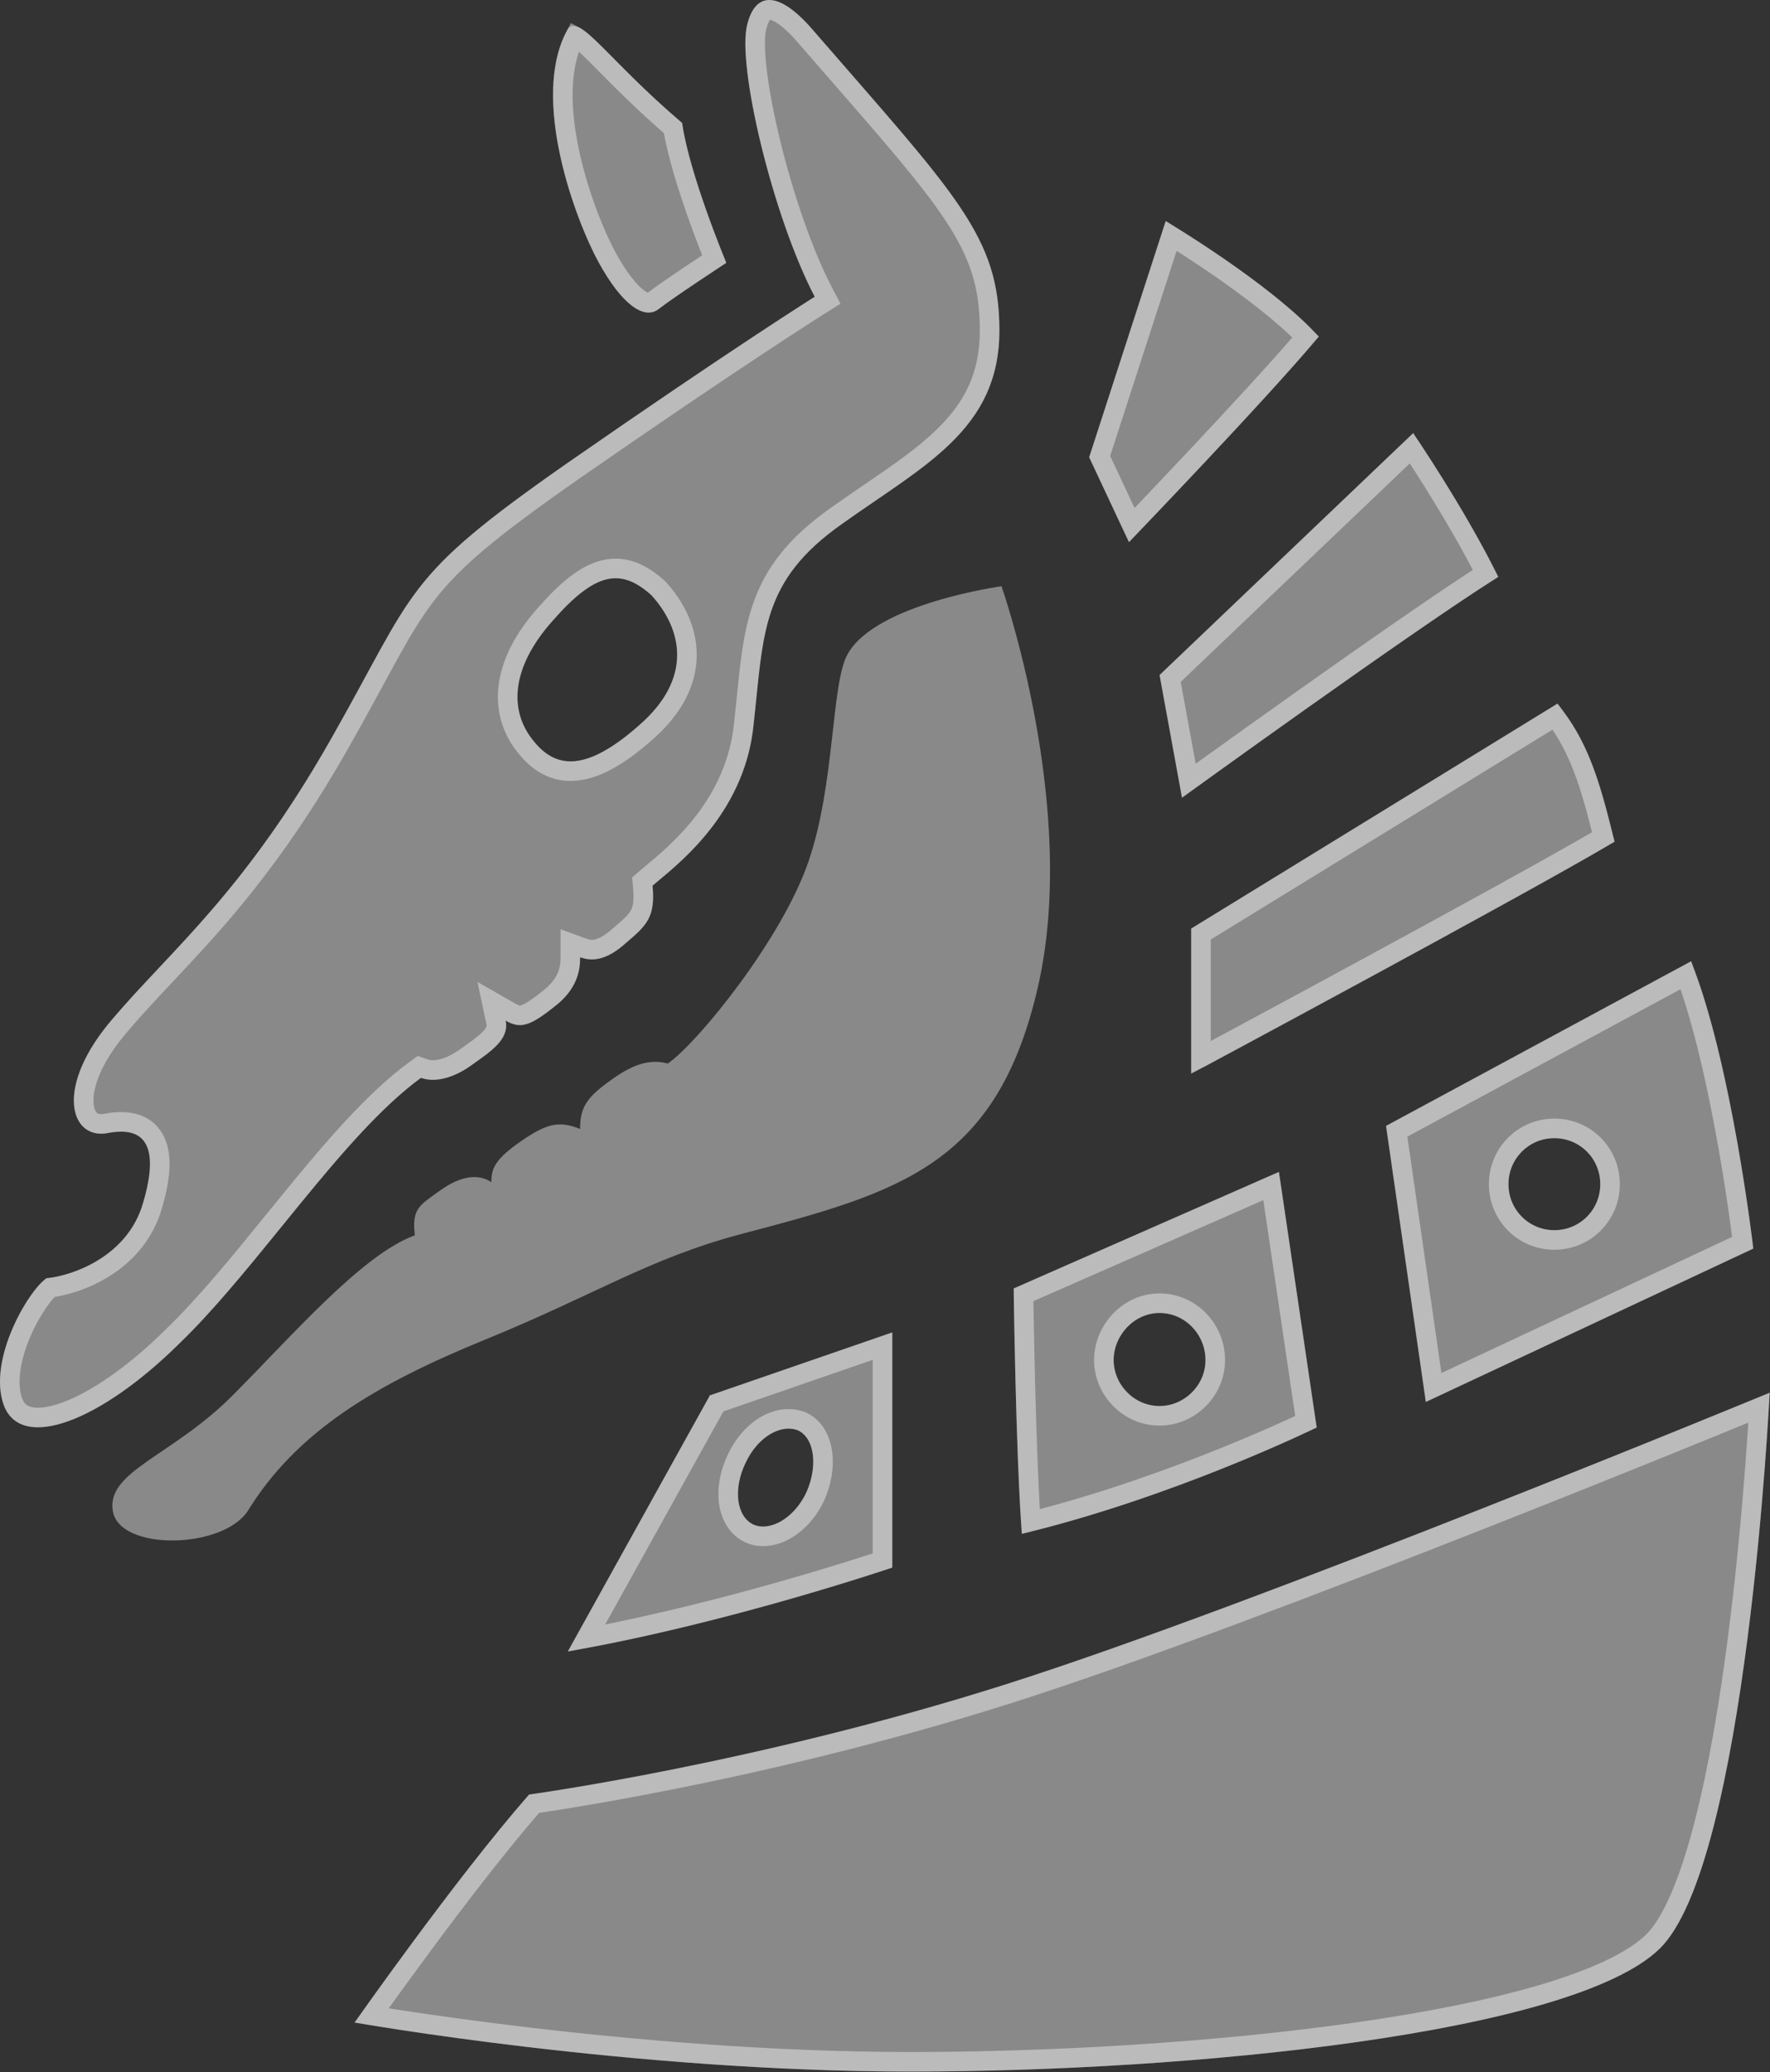
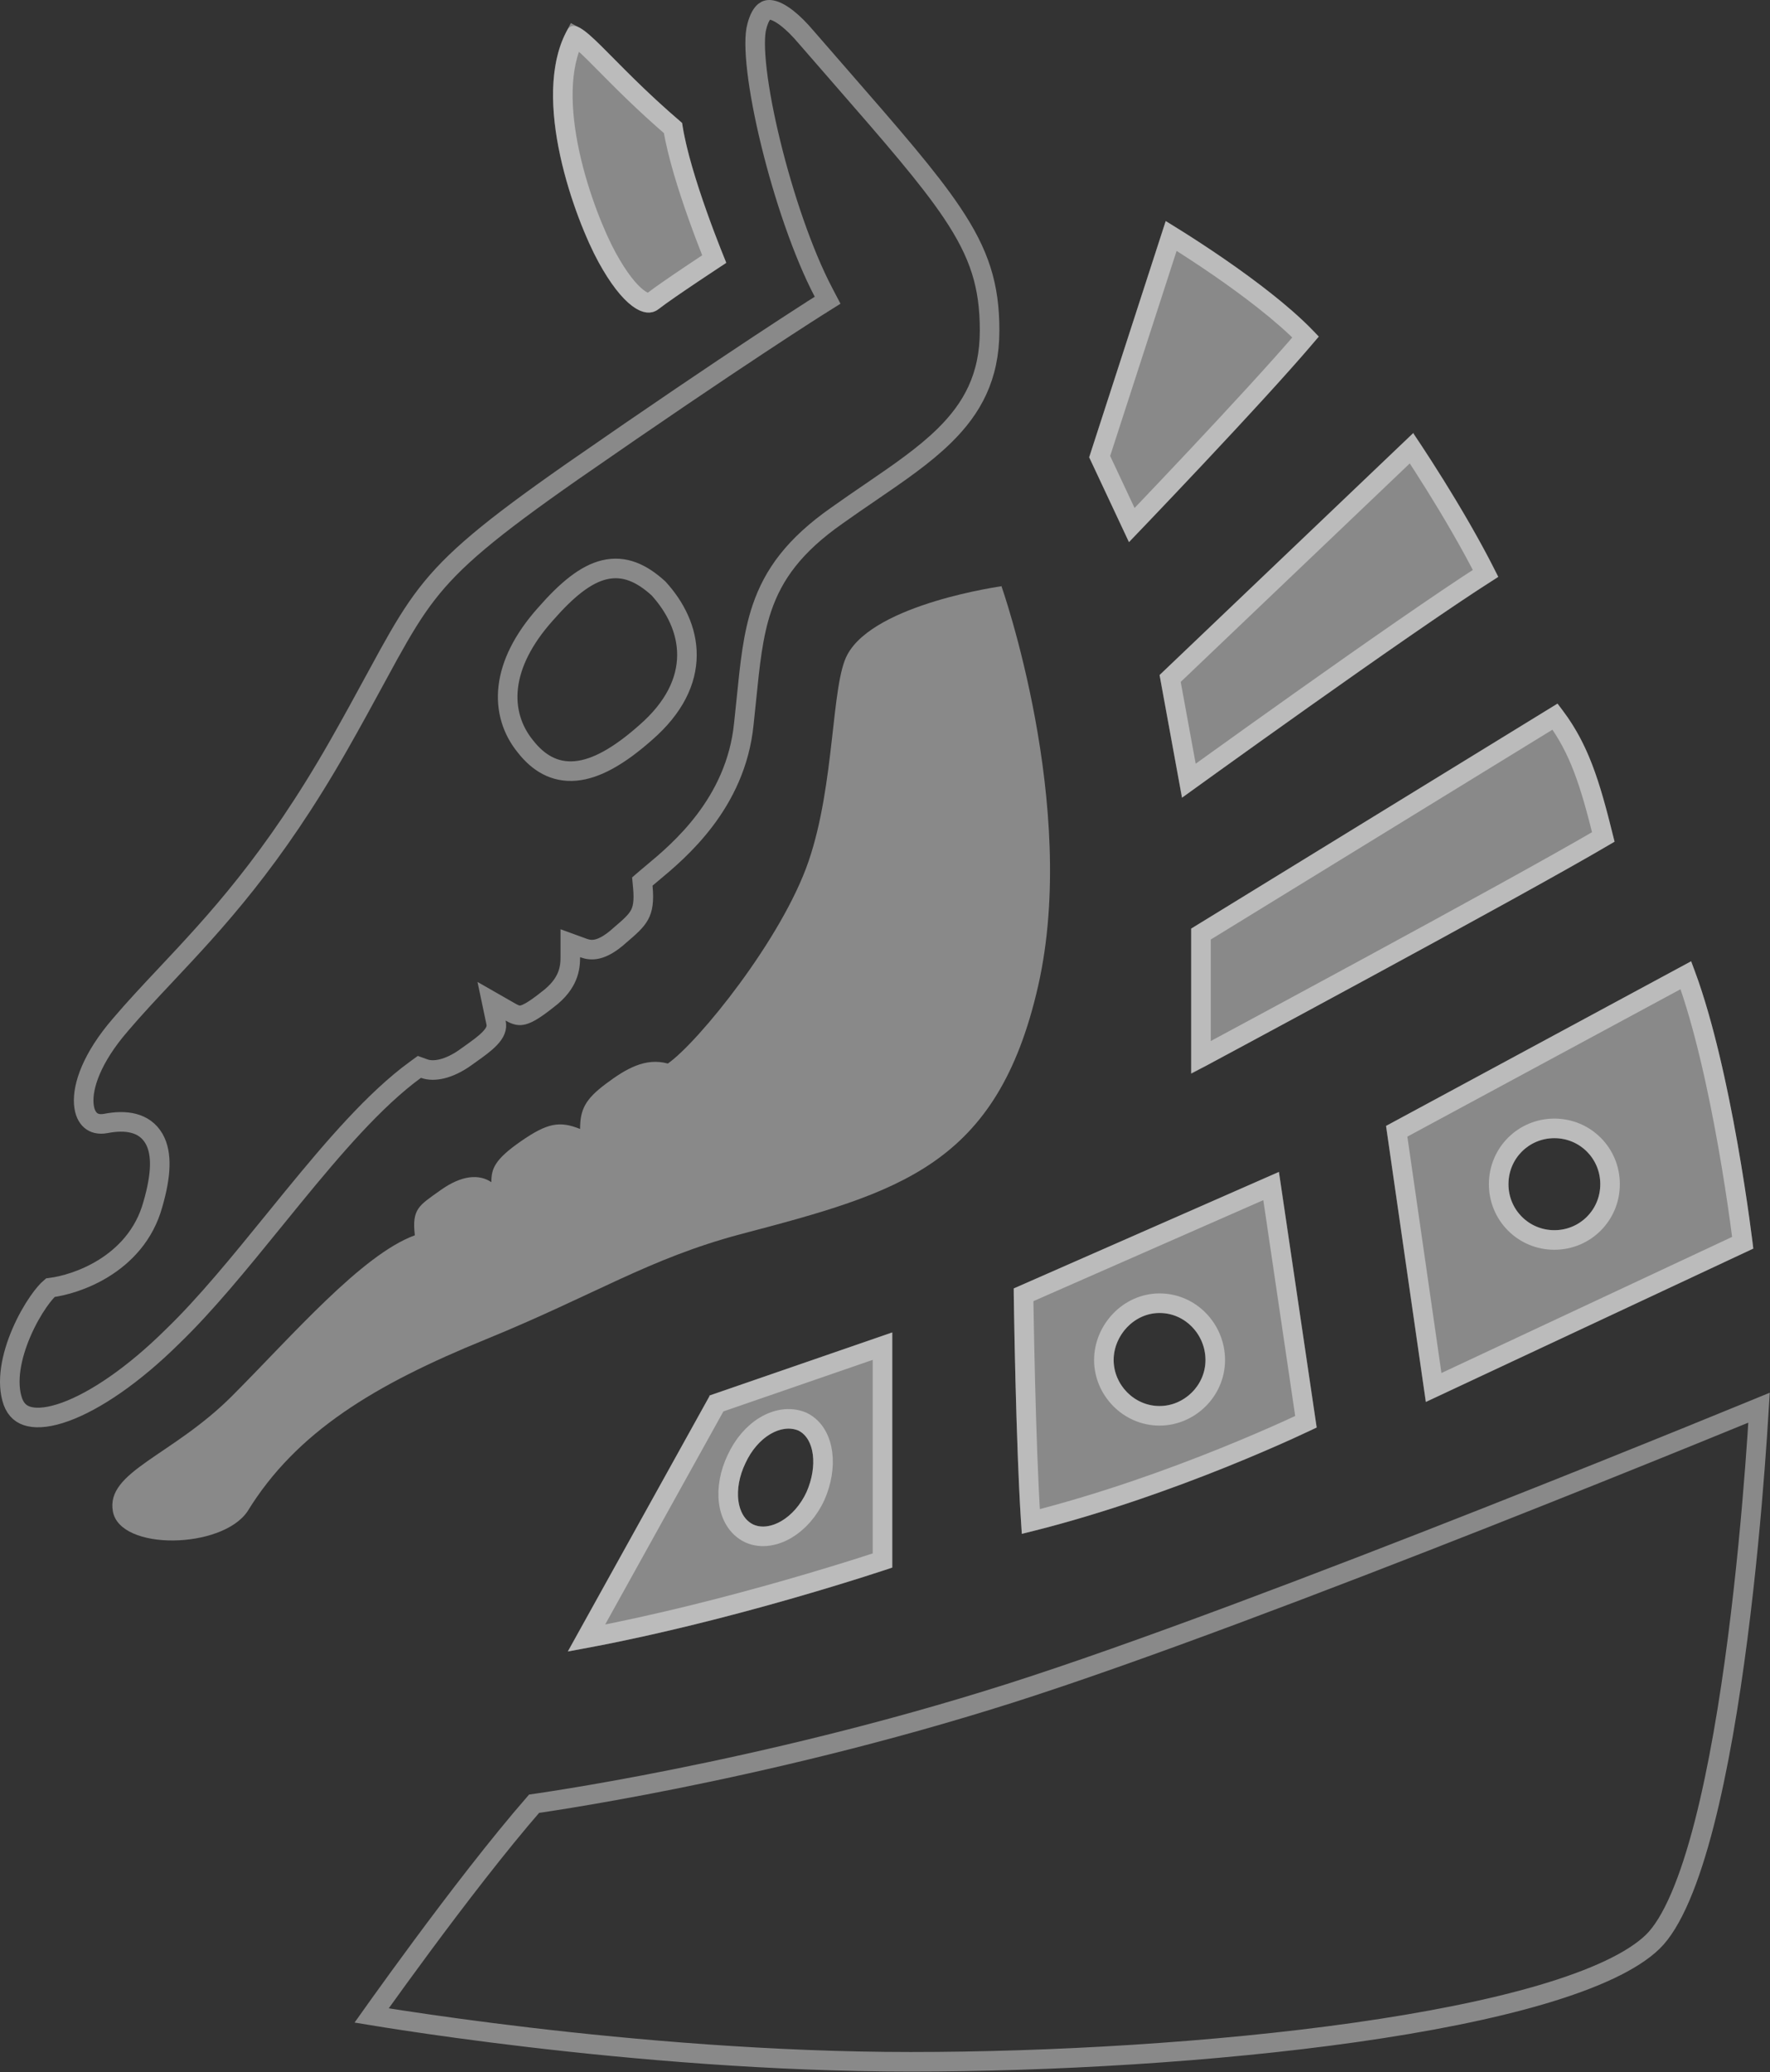
<svg xmlns="http://www.w3.org/2000/svg" width="170" height="199" viewBox="0 0 170 199" fill="none">
  <rect x="0" y="0" width="170" height="199" fill="#333333" stroke="none" />
  <g style="mix-blend-mode:overlay" opacity="0.42">
    <path d="M96.183 56.281C96.183 56.281 103.63 77.389 99.711 94.667C95.791 111.946 86.385 114.499 71.1 118.524C62.281 120.88 57.186 124.316 46.604 128.636C36.022 132.955 28.477 137.471 23.774 145.129C21.324 148.762 11.526 148.958 10.84 145.129C10.154 141.3 16.523 139.828 22.304 134.035C28.085 128.243 34.748 120.487 39.843 118.622C39.549 116.069 40.235 115.775 42.293 114.302C44.35 112.83 46.016 112.731 47.192 113.517C47.192 112.241 47.486 111.357 50.033 109.59C52.581 107.823 53.757 107.626 55.716 108.412C55.716 106.546 56.206 105.565 58.166 104.092C60.126 102.619 61.987 101.54 64.143 102.129C67.082 100.067 75.117 90.151 77.665 82.69C80.212 75.229 79.82 65.706 81.388 62.859C84.033 57.95 96.281 56.281 96.281 56.281H96.183Z" fill="white" />
-     <path d="M78.154 2.972C75.509 -0.169 72.765 -1.446 71.785 2.285C70.708 6.114 74.235 20.84 78.252 28.498C78.252 28.498 70.414 33.406 54.443 44.5C38.569 55.594 40.039 56.477 31.711 71.105C23.382 85.733 16.523 91.133 10.84 97.809C5.157 104.387 6.725 109.492 10.35 108.804C13.878 108.117 15.348 109.983 13.78 115.382C12.31 120.782 6.725 122.549 4.471 122.745C2.806 123.825 -1.212 130.501 0.356 134.919C2.022 139.435 9.664 136.49 17.209 129.028C24.852 121.665 32.886 109.001 40.431 103.503C41.803 103.994 43.566 103.503 45.232 102.325C46.996 101.049 48.956 99.871 48.564 98.005C49.935 98.791 50.817 98.594 53.169 96.729C55.52 94.962 55.716 93.097 55.716 91.918C56.794 92.311 58.166 92.311 60.126 90.544C62.085 88.875 62.967 88.09 62.673 85.046C64.731 83.279 71.492 78.37 72.373 69.633C73.353 60.797 73.059 55.79 80.898 50.292C88.737 44.696 95.987 41.26 95.987 31.737C95.987 22.705 91.872 18.778 78.154 2.972ZM61.399 69.633C56.304 74.149 53.365 73.854 51.209 71.105C48.956 68.356 48.956 64.233 53.071 59.619C57.186 54.907 59.636 54.514 62.575 57.165C65.515 60.404 66.592 65.117 61.399 69.633Z" fill="white" />
    <path d="M69.728 25.258C69.728 25.258 64.633 28.596 63.261 29.676C61.889 30.756 59.734 29.283 57.48 25.16C55.324 21.233 50.817 9.354 54.541 2.776C55.716 1.303 58.264 5.623 65.515 11.808C66.201 16.717 69.728 25.16 69.728 25.16V25.258Z" fill="white" />
    <path d="M111.958 21.233C111.958 21.233 122.051 27.221 126.656 32.326C121.659 38.315 108.431 52.059 108.431 52.059L104.61 43.911L111.958 21.233Z" fill="white" />
    <path d="M135.768 41.653C135.768 41.653 140.667 48.82 143.901 55.398C135.768 60.502 113.526 76.603 113.526 76.603L111.371 64.822L135.768 41.555V41.653Z" fill="white" />
    <path d="M149.584 67.571C152.523 71.204 153.601 74.836 155.071 80.825C146.84 85.733 114.408 103.11 114.408 103.11V89.169L149.584 67.571Z" fill="white" />
    <path d="M162.42 92.311L133.123 108.117L136.944 134.624L168.396 119.898C168.396 119.898 166.339 102.129 162.42 92.311ZM149.29 118.131C146.84 118.131 144.881 116.168 144.881 113.713C144.881 111.259 146.84 109.295 149.29 109.295C151.739 109.295 153.699 111.259 153.699 113.713C153.699 116.168 151.739 118.131 149.29 118.131Z" fill="white" />
    <path d="M122.835 112.535L97.359 123.727C97.359 123.727 97.555 139.435 98.143 147.289C112.84 143.755 126.46 137.079 126.46 137.079L122.835 112.535ZM111.371 135.017C108.921 135.017 106.961 132.955 106.961 130.599C106.961 128.243 108.921 126.083 111.371 126.083C113.82 126.083 115.78 128.145 115.78 130.599C115.78 133.054 113.722 135.017 111.371 135.017Z" fill="white" />
    <path d="M68.16 134.035L54.541 158.579C69.826 155.928 85.699 150.529 85.699 150.529V127.949L68.062 134.035H68.16ZM77.469 143.264C76.293 145.816 73.941 147.093 72.373 146.405C70.708 145.62 70.414 142.969 71.59 140.515C72.765 137.962 75.019 136.686 76.685 137.373C78.252 138.159 78.546 140.809 77.469 143.264Z" fill="white" />
-     <path d="M169.964 133.741C169.964 133.741 167.809 178.999 159.382 187.148C150.956 195.296 114.31 198.929 87.463 198.929C60.615 198.929 34.062 194.216 34.062 194.216C34.062 194.216 43.763 180.374 50.817 172.323C50.817 172.323 72.569 169.378 96.673 161.721C120.777 154.063 169.964 133.741 169.964 133.741Z" fill="white" />
  </g>
  <g style="mix-blend-mode:overlay" opacity="0.42">
    <path d="M77.435 3.578L77.435 3.578L77.445 3.588C78.559 4.873 79.608 6.076 80.596 7.209C85.714 13.081 89.17 17.046 91.434 20.419C94.083 24.364 95.047 27.424 95.047 31.737C95.047 36.203 93.369 39.212 90.723 41.818C88.762 43.748 86.325 45.412 83.617 47.263C82.566 47.98 81.475 48.725 80.355 49.525C76.303 52.368 74.276 55.147 73.173 58.41C72.31 60.962 72.024 63.807 71.695 67.077C71.615 67.869 71.533 68.686 71.439 69.529L71.438 69.538C70.668 77.17 65.183 81.732 62.651 83.838C62.43 84.021 62.231 84.186 62.061 84.333L61.691 84.651L61.737 85.137C61.876 86.567 61.721 87.308 61.419 87.86C61.09 88.463 60.531 88.964 59.516 89.828L59.506 89.837L59.496 89.846C58.593 90.66 57.897 91.002 57.373 91.127C56.866 91.247 56.444 91.183 56.038 91.035L54.776 90.576V91.918C54.776 92.451 54.731 93.073 54.455 93.746C54.181 94.411 53.656 95.187 52.604 95.978L52.594 95.985L52.585 95.993C51.404 96.929 50.732 97.325 50.255 97.453C49.893 97.55 49.59 97.51 49.031 97.189L47.213 96.149L47.644 98.198C47.75 98.703 47.581 99.161 47.029 99.734C46.555 100.226 45.926 100.675 45.205 101.188C45.037 101.308 44.863 101.432 44.685 101.56C43.127 102.661 41.697 102.957 40.748 102.618L40.279 102.45L39.877 102.743C35.992 105.575 32.024 110.213 28.129 114.971C27.525 115.709 26.923 116.45 26.322 117.19C23.01 121.264 19.747 125.278 16.557 128.351L16.548 128.36C12.828 132.039 9.144 134.54 6.259 135.581C4.811 136.103 3.661 136.223 2.839 136.036C2.084 135.865 1.547 135.428 1.24 134.599C0.581 132.734 1.076 130.244 2.064 127.953C2.548 126.831 3.127 125.812 3.678 125.017C4.149 124.337 4.556 123.884 4.827 123.653C6.106 123.495 8.055 122.954 9.911 121.816C11.918 120.586 13.87 118.62 14.685 115.637C15.088 114.245 15.31 113.036 15.341 112.008C15.371 110.983 15.214 110.072 14.789 109.339C13.863 107.744 12.051 107.516 10.173 107.881C9.499 108.009 9.024 107.856 8.709 107.586C8.38 107.306 8.098 106.791 8.043 105.968C7.931 104.301 8.793 101.617 11.552 98.424L11.556 98.418C12.932 96.801 14.393 95.247 15.938 93.602C20.674 88.562 26.204 82.677 32.528 71.57C33.907 69.147 35.026 67.086 35.993 65.306C36.485 64.399 36.938 63.565 37.366 62.793C38.642 60.49 39.707 58.712 40.991 57.053C43.552 53.741 47.045 50.817 54.979 45.272C62.959 39.729 68.905 35.733 72.855 33.123C74.83 31.818 76.306 30.86 77.287 30.228C77.777 29.913 78.144 29.679 78.388 29.524C78.51 29.446 78.601 29.389 78.662 29.351L78.73 29.308L78.746 29.297L78.75 29.295L78.751 29.294L78.751 29.294L78.252 28.498L78.751 29.294L79.489 28.832L79.085 28.061C77.125 24.325 75.261 18.81 74.022 13.733C73.403 11.2 72.946 8.799 72.71 6.808C72.468 4.771 72.476 3.3 72.69 2.54L72.693 2.532L72.695 2.524C72.914 1.687 73.197 1.284 73.416 1.105C73.595 0.959 73.809 0.897 74.147 0.97C74.523 1.051 75.014 1.297 75.603 1.756C76.181 2.208 76.802 2.826 77.435 3.578ZM63.271 56.533L63.24 56.498L63.205 56.467C61.627 55.044 59.971 54.258 58.046 54.716C56.244 55.145 54.436 56.627 52.366 58.997C50.223 61.401 49.08 63.757 48.818 65.95C48.555 68.16 49.197 70.129 50.476 71.693C51.681 73.227 53.235 74.214 55.286 74.03C57.234 73.855 59.431 72.633 62.02 70.339C64.766 67.949 65.963 65.403 65.977 62.925C65.991 60.473 64.846 58.268 63.271 56.533ZM58.305 24.709L58.304 24.707C57.268 22.82 55.635 18.953 54.724 14.762C53.829 10.643 53.684 6.449 55.223 3.489C55.236 3.496 55.251 3.504 55.267 3.513C55.658 3.736 56.228 4.239 57.089 5.089C57.432 5.428 57.811 5.811 58.227 6.232C59.781 7.802 61.866 9.91 64.637 12.294C65.04 14.807 66.069 18.037 66.993 20.639C67.481 22.014 67.947 23.232 68.291 24.108C68.409 24.406 68.512 24.665 68.597 24.877C68.533 24.919 68.464 24.964 68.392 25.012C67.892 25.343 67.21 25.795 66.485 26.281C65.051 27.243 63.4 28.37 62.68 28.937C62.532 29.054 62.388 29.093 62.206 29.072C61.995 29.047 61.681 28.931 61.267 28.619C60.431 27.988 59.406 26.724 58.305 24.709ZM109.896 49.17C109.431 49.657 109.028 50.078 108.701 50.42L105.618 43.848L112.486 22.655C112.671 22.77 112.879 22.9 113.106 23.044C114.116 23.68 115.511 24.581 117.047 25.639C119.891 27.599 123.162 30.059 125.398 32.359C122.839 35.362 118.65 39.893 114.984 43.795C113.021 45.885 111.213 47.789 109.896 49.17ZM116.58 73.244C115.605 73.945 114.79 74.532 114.183 74.969L112.387 65.152L135.569 43.044C135.64 43.151 135.717 43.267 135.799 43.392C136.305 44.162 137.015 45.257 137.824 46.556C139.321 48.958 141.152 52.044 142.681 55.058C138.458 57.764 131.324 62.749 125.12 67.148C121.83 69.481 118.793 71.654 116.58 73.244ZM115.348 101.539V89.695L149.359 68.812C151.681 71.925 152.696 75.16 153.991 80.371C149.569 82.967 139.931 88.247 131.205 92.982C126.637 95.46 122.327 97.785 119.159 99.491C117.574 100.343 116.276 101.041 115.373 101.526C115.365 101.53 115.356 101.535 115.348 101.539ZM167.381 119.336L137.694 133.236L134.147 108.633L161.924 93.646C163.663 98.375 165.016 104.665 165.952 109.95C166.452 112.771 166.83 115.287 167.083 117.098C167.209 118.004 167.304 118.732 167.368 119.233C167.372 119.269 167.377 119.303 167.381 119.336ZM68.831 134.765L84.759 129.267V149.851C84.738 149.858 84.716 149.866 84.693 149.873C84.232 150.025 83.556 150.245 82.696 150.518C80.976 151.063 78.523 151.818 75.593 152.656C70.23 154.19 63.284 155.996 56.324 157.302L68.831 134.765ZM78.322 143.657L78.326 143.649L78.329 143.642C78.926 142.282 79.16 140.835 79.001 139.575C78.844 138.332 78.273 137.118 77.106 136.533L77.075 136.517L77.043 136.504C75.862 136.017 74.567 136.264 73.469 136.924C72.369 137.585 71.394 138.695 70.739 140.115C70.088 141.477 69.823 142.932 69.983 144.204C70.143 145.472 70.755 146.682 71.972 147.256L71.984 147.261L71.996 147.266C73.147 147.771 74.454 147.507 75.548 146.858C76.657 146.2 77.662 145.09 78.322 143.657ZM35.693 193.538C35.91 193.233 36.165 192.876 36.452 192.475C37.47 191.055 38.9 189.077 40.55 186.848C43.782 182.482 47.843 177.174 51.295 173.206C51.456 173.183 51.671 173.151 51.937 173.112C52.583 173.016 53.532 172.87 54.745 172.671C57.17 172.274 60.653 171.665 64.891 170.815C73.365 169.117 84.864 166.459 96.958 162.616C109.044 158.777 127.394 151.771 142.702 145.734C150.361 142.713 157.266 139.932 162.256 137.907C164.751 136.894 166.767 136.07 168.16 135.499C168.449 135.38 168.711 135.273 168.945 135.177C168.936 135.323 168.927 135.479 168.917 135.645C168.842 136.894 168.725 138.689 168.558 140.868C168.225 145.228 167.694 151.123 166.901 157.268C166.107 163.418 165.053 169.796 163.68 175.131C162.993 177.799 162.232 180.185 161.392 182.143C160.546 184.116 159.65 185.581 158.729 186.472C156.797 188.34 153.119 190.044 148.099 191.525C143.119 192.993 136.959 194.203 130.198 195.163C116.679 197.083 100.851 197.989 87.463 197.989C74.089 197.989 60.779 196.815 50.805 195.639C45.82 195.051 41.672 194.464 38.772 194.023C37.49 193.829 36.452 193.663 35.693 193.538ZM143.941 113.713C143.941 116.685 146.319 119.071 149.29 119.071C152.26 119.071 154.639 116.685 154.639 113.713C154.639 110.741 152.26 108.355 149.29 108.355C146.319 108.355 143.941 110.741 143.941 113.713ZM98.308 124.337L122.085 113.891L125.429 136.53C125.032 136.717 124.453 136.987 123.715 137.321C122.218 137.997 120.069 138.937 117.462 139.987C112.502 141.984 105.903 144.373 99.003 146.109C98.753 142.259 98.582 137.003 98.47 132.539C98.409 130.088 98.366 127.881 98.339 126.288C98.325 125.491 98.315 124.848 98.308 124.404C98.308 124.381 98.308 124.359 98.308 124.337ZM106.021 130.599C106.021 133.459 108.387 135.957 111.371 135.957C114.229 135.957 116.72 133.585 116.72 130.599C116.72 127.655 114.368 125.143 111.371 125.143C108.361 125.143 106.021 127.766 106.021 130.599Z" stroke="white" stroke-width="1.88" />
  </g>
</svg>